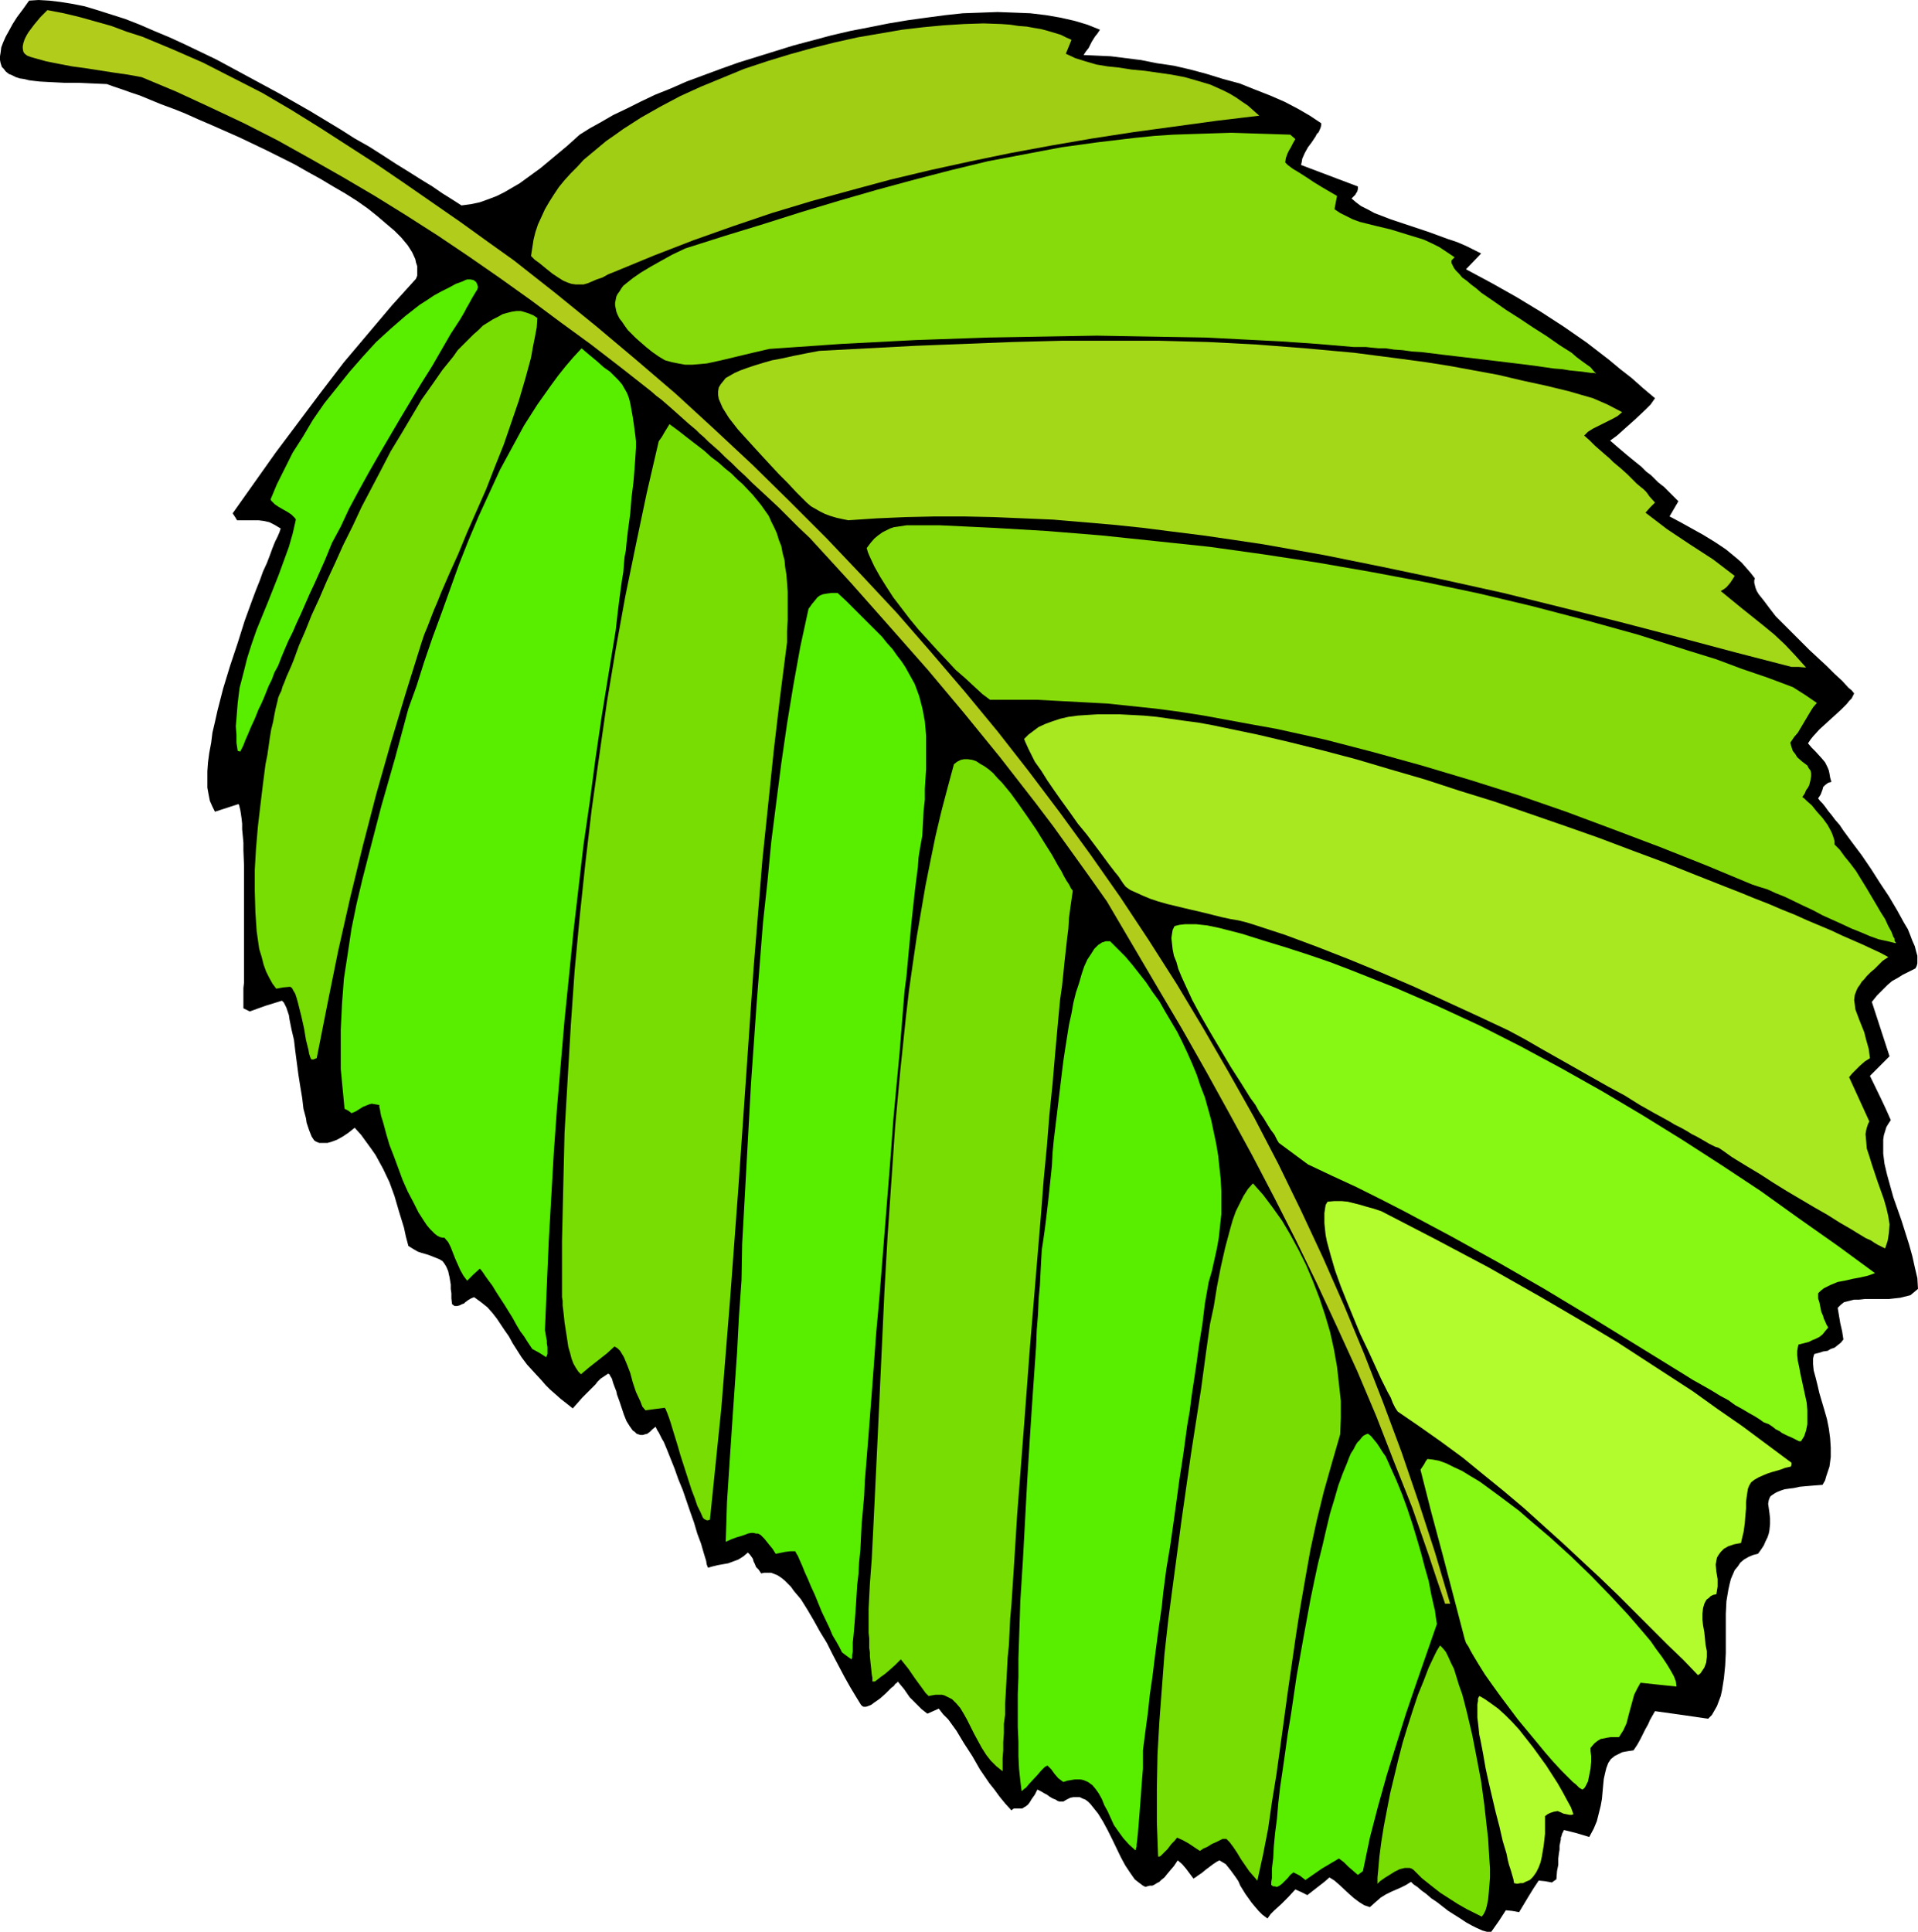
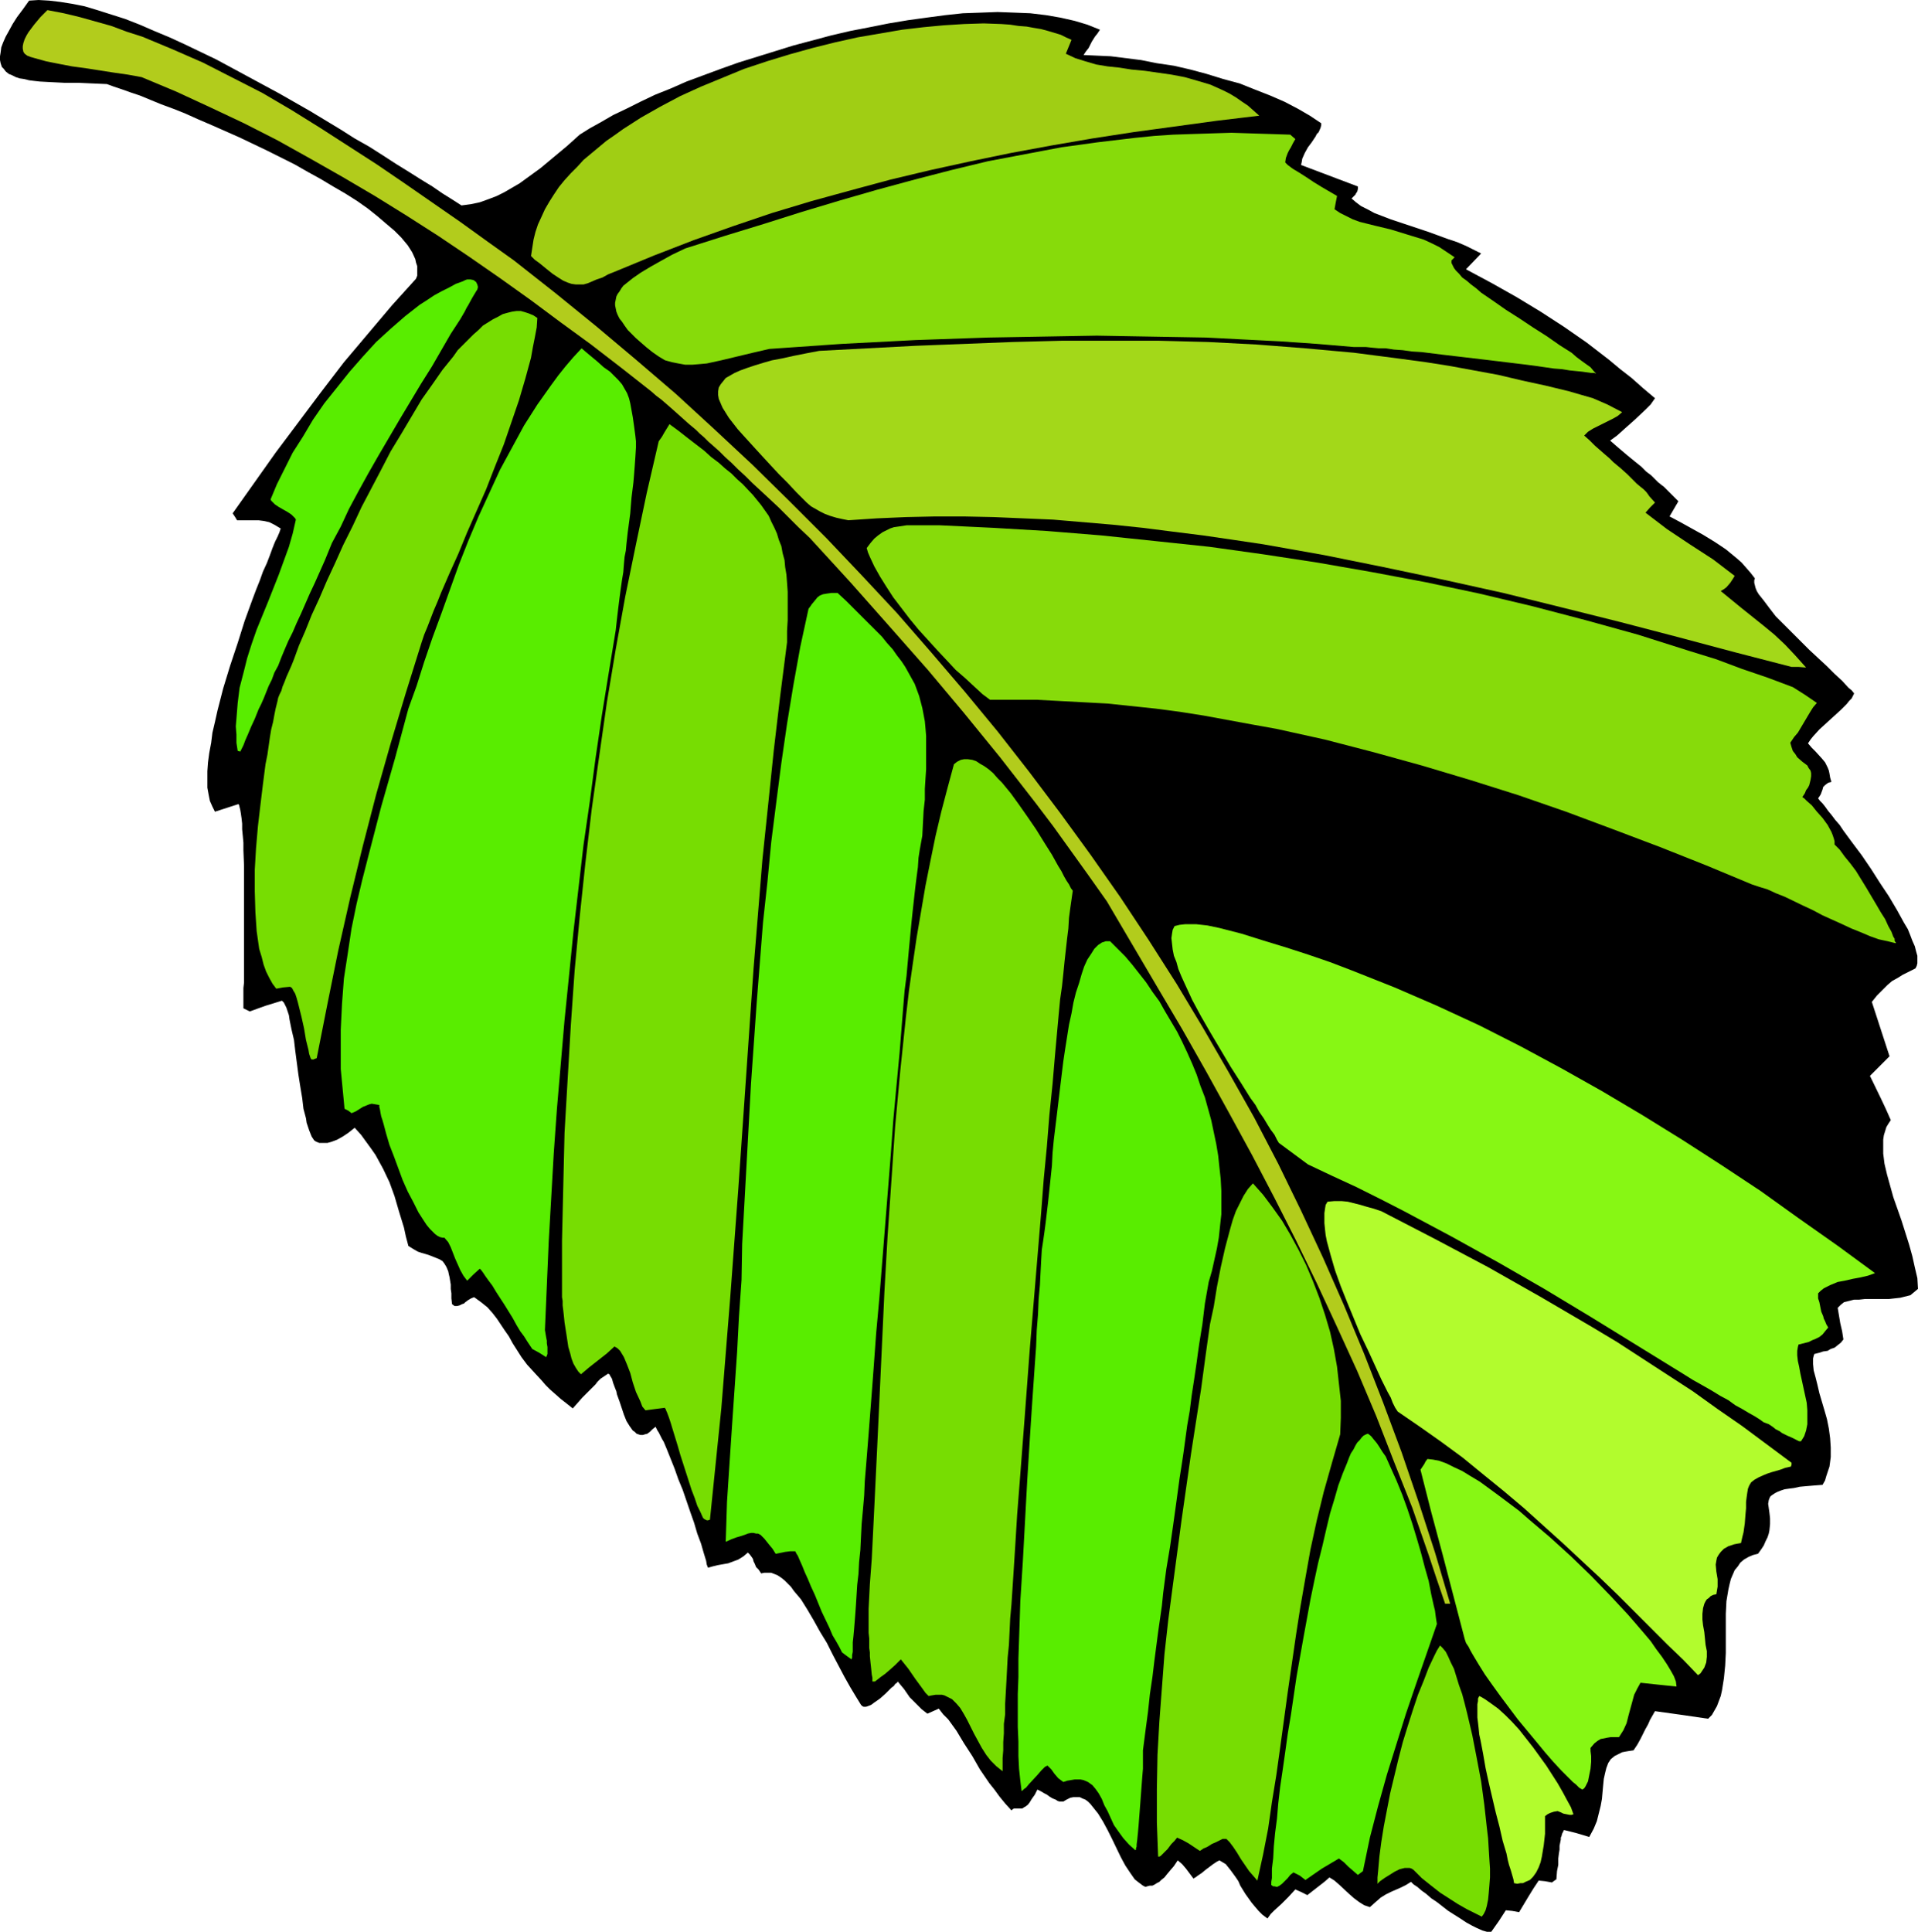
<svg xmlns="http://www.w3.org/2000/svg" xmlns:ns1="http://sodipodi.sourceforge.net/DTD/sodipodi-0.dtd" xmlns:ns2="http://www.inkscape.org/namespaces/inkscape" version="1.0" width="129.724mm" height="130.646mm" id="svg21" ns1:docname="Leaf 101.wmf">
  <ns1:namedview id="namedview21" pagecolor="#ffffff" bordercolor="#000000" borderopacity="0.25" ns2:showpageshadow="2" ns2:pageopacity="0.0" ns2:pagecheckerboard="0" ns2:deskcolor="#d1d1d1" ns2:document-units="mm" />
  <defs id="defs1">
    <pattern id="WMFhbasepattern" patternUnits="userSpaceOnUse" width="6" height="6" x="0" y="0" />
  </defs>
  <path style="fill:#000000;fill-opacity:1;fill-rule:evenodd;stroke:none" d="m 220.099,435.773 -1.293,-2.1 -1.454,-2.424 -1.454,-2.585 -1.454,-2.747 -1.616,-3.07 -1.454,-2.908 -1.778,-2.908 -1.616,-2.908 -1.616,-2.747 -1.616,-2.585 -1.778,-2.1 -0.808,-1.131 -1.616,-1.616 -0.808,-0.646 -0.97,-0.646 -0.808,-0.323 -0.808,-0.323 h -0.808 -0.97 l -0.808,0.162 -0.646,-0.969 -0.646,-0.646 -0.323,-0.808 -0.323,-0.646 -0.162,-0.646 -0.323,-0.485 -0.485,-0.646 -0.485,-0.485 -1.131,0.969 -1.293,0.808 -1.293,0.485 -1.293,0.485 -2.747,0.485 -1.293,0.323 -1.131,0.323 -0.323,-0.808 -0.162,-0.969 -0.646,-2.1 -0.646,-2.262 -0.97,-2.585 -0.808,-2.747 -0.97,-2.747 -1.939,-5.655 -1.131,-2.747 -0.97,-2.747 -0.97,-2.424 -0.97,-2.424 -0.808,-1.939 -0.485,-0.808 -0.485,-0.969 -0.323,-0.646 -0.323,-0.485 -0.323,-0.646 -0.162,-0.323 -0.808,0.646 -0.646,0.646 -0.646,0.485 -0.646,0.162 -0.485,0.162 h -0.646 l -0.485,-0.162 -0.485,-0.162 -0.485,-0.485 -0.485,-0.323 -0.808,-1.131 -0.808,-1.293 -0.646,-1.616 -1.131,-3.393 -0.646,-1.777 -0.162,-0.808 -0.323,-0.808 -0.485,-1.293 -0.323,-1.131 -0.485,-0.808 -0.162,-0.323 -0.323,-0.162 -0.97,0.646 -0.485,0.323 -0.485,0.323 -0.323,0.323 -0.485,0.485 -0.485,0.646 -0.646,0.646 -0.808,0.808 -0.97,0.969 -0.97,0.969 -1.131,1.293 -1.293,1.454 -1.616,-1.293 -1.454,-1.131 -1.454,-1.293 -1.293,-1.131 -1.131,-1.131 -0.97,-1.131 -1.939,-2.1 -1.778,-1.939 -1.454,-1.939 -1.131,-1.777 -1.131,-1.777 -0.97,-1.777 -1.131,-1.616 -1.939,-2.908 -1.131,-1.454 -1.293,-1.454 -1.616,-1.293 -1.778,-1.293 -0.808,0.323 -0.808,0.485 -0.646,0.485 -0.323,0.323 -0.485,0.162 -0.646,0.323 -0.646,0.162 h -0.646 l -0.646,-0.485 -0.162,-1.454 v -1.293 l -0.162,-1.131 v -1.131 l -0.162,-0.969 -0.162,-0.969 -0.162,-0.646 -0.162,-0.808 -0.485,-1.131 -0.485,-0.808 -0.485,-0.646 -0.808,-0.485 -0.808,-0.323 -0.808,-0.323 -0.808,-0.323 -0.97,-0.323 -1.131,-0.323 -0.97,-0.323 -1.131,-0.646 -1.293,-0.808 -0.646,-2.424 -0.485,-2.262 -0.646,-2.1 -0.646,-2.1 -1.131,-3.878 -1.293,-3.555 -1.616,-3.393 -0.97,-1.777 -0.97,-1.777 -1.131,-1.616 -1.293,-1.777 -1.293,-1.777 -1.616,-1.777 -1.616,1.293 -1.454,0.969 -1.454,0.808 -1.293,0.485 -1.131,0.323 h -0.97 -1.131 l -0.808,-0.323 -0.485,-0.323 -0.323,-0.485 -0.323,-0.485 -0.323,-0.808 -0.323,-0.808 -0.323,-0.969 -0.323,-0.969 -0.162,-1.131 -0.646,-2.424 -0.323,-2.747 -0.485,-2.908 -0.485,-3.07 -0.808,-6.14 -0.323,-2.747 -0.646,-2.747 -0.485,-2.424 -0.162,-1.131 -0.323,-0.969 -0.323,-0.969 -0.323,-0.646 -0.323,-0.646 -0.485,-0.485 -4.202,1.293 -4.04,1.454 -1.616,-0.808 v -1.454 -1.131 -2.585 l 0.162,-1.454 v -3.555 -1.939 -19.874 -4.363 l -0.162,-4.039 v -1.939 l -0.162,-1.777 -0.162,-1.616 v -1.454 l -0.162,-1.454 -0.162,-1.131 -0.162,-0.969 -0.162,-0.646 -0.162,-0.646 -0.162,-0.162 -5.979,1.939 -0.646,-1.293 -0.646,-1.454 -0.323,-1.616 -0.323,-1.777 v -2.1 -2.1 l 0.162,-2.262 0.323,-2.424 0.485,-2.585 0.323,-2.585 0.646,-2.747 0.646,-2.908 1.454,-5.655 1.778,-5.817 1.939,-5.817 1.778,-5.655 1.939,-5.332 0.97,-2.585 0.97,-2.424 0.808,-2.262 0.97,-2.1 0.808,-2.1 0.646,-1.777 0.646,-1.616 0.646,-1.293 0.485,-1.131 0.323,-0.969 -0.808,-0.485 -0.808,-0.485 -1.293,-0.646 -1.454,-0.323 -1.293,-0.162 H 62.054 60.6 l -0.485,-0.808 -0.646,-0.969 5.494,-7.756 5.494,-7.756 5.818,-7.756 5.818,-7.756 5.818,-7.594 6.141,-7.271 6.141,-7.271 6.141,-6.786 0.323,-0.808 v -1.616 -0.808 l -0.323,-0.969 -0.162,-0.808 -0.808,-1.777 -1.131,-1.777 -1.616,-1.939 L 100.838,58.976 98.737,57.198 96.475,55.259 94.051,53.32 91.304,51.381 88.234,49.443 85.163,47.665 81.931,45.726 78.699,43.949 75.306,42.01 68.195,38.455 61.085,35.062 54.136,31.992 50.742,30.538 47.51,29.084 44.278,27.791 41.208,26.66 38.461,25.529 35.714,24.398 33.29,23.59 31.027,22.782 29.088,22.136 27.31,21.49 23.594,21.328 20.038,21.167 H 16.483 L 13.251,21.005 10.181,20.843 8.726,20.682 7.434,20.52 6.141,20.197 5.01,20.036 4.04,19.712 3.07,19.228 2.262,18.904 1.454,18.258 0.97,17.612 0.485,17.127 0.162,16.158 0,15.35 V 14.38 L 0.162,13.411 0.323,12.118 0.808,10.826 1.454,9.371 2.262,7.917 3.232,6.14 4.363,4.363 5.818,2.424 7.434,0.162 9.858,0 l 2.747,0.162 2.747,0.323 3.07,0.485 3.232,0.646 3.232,0.969 3.555,1.131 3.555,1.131 3.717,1.454 3.717,1.616 3.878,1.616 3.878,1.777 4.04,1.939 4.04,1.939 8.08,4.363 8.08,4.363 7.918,4.524 7.757,4.686 3.555,2.262 3.717,2.1 3.555,2.262 3.232,2.1 3.394,2.1 3.07,1.939 2.909,1.777 2.586,1.777 2.586,1.616 2.262,1.454 2.424,-0.323 2.262,-0.485 2.262,-0.808 2.101,-0.808 1.939,-0.969 1.939,-1.131 1.939,-1.131 1.778,-1.293 3.555,-2.585 6.787,-5.655 3.232,-2.908 2.586,-1.616 2.909,-1.616 3.07,-1.777 3.394,-1.616 3.555,-1.777 3.717,-1.777 4.04,-1.616 4.04,-1.777 4.363,-1.616 4.363,-1.616 4.525,-1.616 4.686,-1.454 4.686,-1.454 4.686,-1.454 9.696,-2.585 4.848,-1.131 5.01,-0.969 4.848,-0.969 4.848,-0.808 4.686,-0.646 4.848,-0.646 4.525,-0.485 4.525,-0.162 4.363,-0.162 4.363,0.162 4.04,0.162 4.04,0.485 3.717,0.646 3.555,0.808 3.232,0.969 3.232,1.293 -0.646,0.969 -0.646,0.808 -0.808,1.293 -0.808,1.616 -0.646,0.808 -0.646,0.969 3.394,0.162 3.555,0.162 3.878,0.485 3.878,0.485 4.04,0.808 4.363,0.646 4.202,0.969 4.202,1.131 4.202,1.293 4.202,1.131 4.04,1.616 3.717,1.454 3.717,1.616 3.394,1.777 3.07,1.777 1.454,0.969 1.454,0.969 v 0.485 l -0.162,0.646 -0.485,1.131 -0.485,0.485 -0.323,0.646 -0.97,1.454 -0.97,1.293 -0.808,1.454 -0.646,1.454 -0.162,0.969 -0.162,0.646 7.272,2.747 7.272,2.747 v 0.646 l -0.162,0.646 -0.323,0.485 -0.162,0.323 -0.485,0.485 -0.485,0.485 1.131,0.969 1.293,0.969 1.616,0.808 1.778,0.969 2.101,0.808 2.101,0.808 4.848,1.616 4.848,1.616 4.848,1.777 2.424,0.808 2.262,0.969 1.939,0.969 1.939,0.969 -3.878,4.039 6.626,3.555 6.302,3.555 6.141,3.716 5.979,3.878 5.818,4.039 5.656,4.363 2.909,2.424 2.909,2.262 2.909,2.585 3.07,2.585 -1.131,1.616 -1.293,1.293 -2.747,2.585 -2.909,2.585 -1.616,1.454 -1.778,1.293 1.293,1.131 1.131,0.969 2.101,1.777 1.778,1.454 1.616,1.293 1.293,1.293 1.293,0.969 0.97,0.969 0.808,0.808 0.808,0.646 0.646,0.485 1.293,1.293 1.131,1.131 0.646,0.646 0.646,0.646 -1.131,1.939 -1.131,1.939 2.747,1.454 2.909,1.616 2.909,1.616 2.909,1.777 2.909,1.939 2.747,2.262 1.293,1.131 1.131,1.293 1.131,1.293 1.131,1.454 -0.162,0.485 v 0.646 l 0.162,0.646 0.162,0.646 0.323,0.808 0.485,0.808 0.646,0.808 0.646,0.808 1.454,1.939 1.616,2.1 2.101,2.1 2.101,2.1 4.363,4.363 2.262,2.1 2.262,2.1 1.939,1.939 1.939,1.777 1.616,1.777 0.808,0.646 0.646,0.808 -0.323,0.646 -0.323,0.646 -0.646,0.646 -0.646,0.808 -1.454,1.454 -1.778,1.616 -3.717,3.393 -1.616,1.777 -0.646,0.808 -0.646,0.969 0.97,1.131 0.97,0.969 1.616,1.777 0.808,0.969 0.646,1.293 0.323,0.808 0.162,0.808 0.162,0.969 0.323,1.131 -0.646,0.162 -0.323,0.162 -0.646,0.485 -0.485,0.485 -0.162,0.646 -0.485,1.293 -0.323,0.485 -0.323,0.485 0.485,0.646 0.646,0.646 0.646,0.808 0.808,1.131 0.808,0.969 0.97,1.293 1.131,1.293 0.97,1.454 2.262,3.07 2.424,3.232 2.424,3.555 2.262,3.555 2.262,3.393 2.101,3.555 1.778,3.232 0.97,1.616 0.646,1.616 0.485,1.293 0.646,1.454 0.323,1.293 0.323,1.131 v 0.969 0.969 l -0.162,0.646 -0.323,0.646 -1.616,0.808 -1.616,0.808 -1.293,0.808 -1.454,0.808 -1.131,0.969 -1.293,1.293 -1.454,1.454 -1.293,1.616 2.262,6.948 2.262,6.948 -2.424,2.424 -2.586,2.585 2.747,5.655 1.293,2.747 1.293,2.908 -0.646,0.969 -0.485,0.808 -0.646,2.1 -0.162,1.131 v 1.131 2.424 l 0.323,2.585 0.646,2.747 0.808,2.908 0.808,2.908 2.101,5.978 1.939,6.14 0.808,2.908 0.646,2.908 0.646,2.747 0.162,2.747 -0.97,0.808 -0.97,0.808 -1.293,0.323 -1.293,0.323 -1.454,0.162 -1.454,0.162 h -6.141 l -1.454,0.162 h -1.293 l -1.293,0.323 -1.293,0.323 -0.808,0.646 -0.808,0.808 0.646,3.878 0.485,2.1 0.323,2.1 -0.646,0.808 -0.808,0.646 -0.808,0.646 -0.97,0.323 -0.808,0.485 -1.131,0.162 -0.97,0.323 -1.293,0.323 -0.162,0.485 -0.162,0.646 v 1.454 l 0.162,1.616 0.485,1.777 0.485,1.939 0.485,2.1 1.293,4.363 0.646,2.262 0.485,2.424 0.323,2.424 0.162,2.424 v 2.424 l -0.323,2.424 -0.808,2.424 -0.323,1.131 -0.646,1.131 -2.101,0.162 -1.939,0.162 -1.778,0.162 -1.454,0.323 -1.293,0.162 -1.131,0.162 -0.97,0.323 -0.808,0.323 -0.646,0.323 -0.485,0.323 -0.485,0.323 -0.323,0.323 -0.323,0.808 -0.162,0.969 0.162,1.131 0.162,1.131 0.162,1.454 v 1.454 l -0.162,1.616 -0.162,0.808 -0.323,0.969 -0.485,0.969 -0.485,1.131 -0.646,0.969 -0.808,1.131 -1.293,0.323 -1.131,0.485 -1.131,0.646 -0.97,0.808 -0.646,0.969 -0.808,0.969 -0.485,1.131 -0.485,1.131 -0.323,1.293 -0.323,1.454 -0.485,2.908 -0.162,3.232 v 3.232 6.786 l -0.162,3.232 -0.323,3.232 -0.485,3.07 -0.323,1.454 -0.485,1.293 -0.485,1.293 -0.646,1.131 -0.646,1.131 -0.97,0.969 -6.626,-0.969 -6.949,-0.969 -0.646,1.131 -0.646,1.131 -0.485,1.131 -0.646,1.131 -0.646,1.293 -0.646,1.293 -0.808,1.454 -0.97,1.454 -1.131,0.162 -0.97,0.162 -0.808,0.162 -0.646,0.323 -0.646,0.323 -0.646,0.323 -0.97,0.808 -0.646,0.969 -0.485,1.293 -0.323,1.293 -0.323,1.454 -0.162,1.616 -0.162,1.777 -0.162,1.777 -0.323,1.777 -0.485,1.939 -0.485,1.939 -0.808,1.939 -1.131,2.1 -3.232,-0.969 -3.232,-0.808 -0.485,0.969 -0.162,0.646 -0.162,0.323 v 0.485 l -0.162,0.808 -0.162,0.808 v 0.969 l -0.162,0.969 -0.162,1.293 v 1.616 l -0.323,1.616 -0.162,2.1 -0.485,0.323 -0.646,0.485 -1.778,-0.323 -1.616,-0.162 -1.293,1.939 -1.293,2.1 -2.424,4.039 -1.778,-0.323 -1.616,-0.162 -1.778,2.747 -1.939,2.747 h -1.131 l -1.131,-0.323 -1.454,-0.646 -1.293,-0.646 -1.454,-0.808 -1.454,-0.969 -3.07,-1.939 -2.909,-2.262 -1.454,-0.969 -1.293,-1.131 -1.131,-0.808 -1.131,-0.969 -0.97,-0.646 -0.646,-0.646 -1.293,0.808 -1.293,0.646 -2.586,1.131 -1.293,0.646 -1.293,0.808 -1.293,1.131 -1.454,1.293 -1.454,-0.485 -1.293,-0.808 -1.293,-0.969 -1.293,-1.131 -2.424,-2.262 -1.293,-1.131 -1.293,-0.808 -1.293,1.131 -1.454,1.131 -2.909,2.262 -1.616,-0.808 -1.454,-0.646 -1.778,1.939 -1.778,1.777 -1.778,1.616 -0.97,0.969 -0.808,1.131 -1.293,-0.969 -0.97,-0.969 -0.97,-1.131 -0.808,-0.969 -1.616,-2.262 -1.293,-2.1 -0.485,-1.131 -0.646,-0.969 -1.293,-1.777 -0.646,-0.808 -0.646,-0.808 -0.808,-0.485 -0.808,-0.485 -0.646,0.323 -0.97,0.646 -1.939,1.454 -0.97,0.808 -0.97,0.646 -0.646,0.485 -0.323,0.162 -0.162,0.162 -1.939,-2.585 -0.97,-1.131 -1.131,-0.969 -0.97,1.454 -0.97,1.131 -0.808,0.969 -0.646,0.808 -0.808,0.646 -0.485,0.485 -0.646,0.323 -0.485,0.323 -0.646,0.323 h -0.646 l -0.646,0.162 -0.485,0.162 -0.646,-0.323 -0.646,-0.485 -0.646,-0.485 -0.808,-0.646 -1.131,-1.616 -1.293,-1.939 -1.131,-2.1 -2.262,-4.686 -1.131,-2.262 -1.131,-2.1 -1.293,-2.1 -1.293,-1.616 -0.646,-0.808 -0.646,-0.646 -0.646,-0.485 -0.808,-0.323 -0.646,-0.323 h -0.808 -0.808 l -0.808,0.162 -0.97,0.485 -0.808,0.485 h -0.97 l -0.485,-0.162 -0.485,-0.323 -0.808,-0.323 -0.808,-0.485 -0.646,-0.485 -0.646,-0.323 -0.808,-0.485 -0.97,-0.485 -0.646,1.293 -0.808,1.131 -0.485,0.808 -0.485,0.646 -0.646,0.485 -0.323,0.162 -0.485,0.323 h -0.323 -0.646 -0.323 -0.323 -0.485 l -0.323,0.162 -0.323,0.323 -1.616,-1.777 -1.454,-1.777 -1.293,-1.777 -1.293,-1.616 -2.424,-3.555 -1.939,-3.393 -2.101,-3.232 -1.939,-3.232 -2.101,-2.908 -1.293,-1.293 -1.131,-1.454 -1.454,0.646 -1.454,0.646 -1.454,-1.131 -1.131,-1.131 -0.97,-0.969 -0.97,-0.969 -1.454,-2.1 -1.616,-1.939 -0.162,0.323 -0.485,0.323 -0.323,0.485 -0.646,0.485 -1.454,1.454 -1.454,1.293 -1.616,1.131 -0.646,0.485 -0.808,0.323 -0.485,0.162 h -0.646 l -0.323,-0.162 z" id="path1" />
  <path style="fill:#59ed00;fill-opacity:1;fill-rule:evenodd;stroke:none" d="m 215.251,422.362 -0.646,-1.293 -0.808,-1.454 -0.97,-1.616 -0.808,-1.939 -1.939,-4.039 -1.778,-4.363 -0.97,-2.1 -0.808,-1.939 -0.808,-1.777 -0.646,-1.616 -0.646,-1.454 -0.485,-1.131 -0.323,-0.485 -0.162,-0.323 -0.162,-0.323 h -0.162 -1.131 l -1.293,0.162 -2.424,0.485 -0.808,-1.293 -0.808,-0.969 -0.646,-0.808 -0.646,-0.808 -0.485,-0.485 -0.485,-0.485 -0.646,-0.323 h -0.485 l -0.646,-0.162 h -0.646 l -0.808,0.162 -0.808,0.323 -0.97,0.323 -1.131,0.323 -1.293,0.485 -1.454,0.646 0.323,-10.179 0.646,-9.856 0.646,-9.695 0.646,-9.371 0.646,-9.371 0.485,-9.21 0.646,-9.21 0.162,-9.21 1.131,-20.52 1.131,-20.52 1.454,-20.682 1.616,-20.52 1.131,-10.341 0.97,-10.179 1.293,-10.179 1.293,-10.018 1.454,-10.018 1.616,-9.856 1.778,-9.856 2.101,-9.695 0.485,-0.646 0.323,-0.485 0.808,-0.969 0.646,-0.808 0.646,-0.485 0.808,-0.323 0.97,-0.162 1.131,-0.162 h 0.808 0.808 l 2.262,2.1 1.939,1.939 1.939,1.939 1.778,1.777 1.778,1.777 1.616,1.616 1.293,1.616 1.454,1.616 1.131,1.616 1.131,1.454 0.97,1.454 0.808,1.454 1.616,2.908 1.131,3.07 0.808,3.07 0.646,3.393 0.162,1.777 0.162,1.939 v 1.939 2.1 2.1 2.424 l -0.162,2.424 -0.162,2.585 v 2.747 l -0.323,2.908 -0.162,3.07 -0.162,3.232 -0.323,1.777 -0.323,1.777 -0.323,2.1 -0.162,2.424 -0.323,2.424 -0.323,2.585 -0.323,2.908 -0.323,2.908 -0.323,3.07 -0.323,3.393 -0.323,3.393 -0.323,3.555 -0.323,3.555 -0.485,3.716 -0.323,3.878 -0.323,4.039 -0.646,8.079 -0.808,8.564 -0.808,8.725 -0.646,8.887 -2.909,36.516 -0.808,8.887 -0.646,8.887 -0.323,4.363 -0.323,4.201 -0.646,8.402 -0.646,8.079 -0.323,3.878 -0.162,3.716 -0.323,3.716 -0.323,3.555 -0.162,3.232 -0.162,3.393 -0.323,3.07 -0.162,3.07 -0.323,2.747 -0.162,2.585 -0.162,2.585 -0.162,2.262 -0.162,2.1 -0.162,1.939 -0.162,1.777 -0.162,1.454 v 1.293 1.131 l -0.162,0.808 v 0.646 l -0.162,0.485 v 0 l -1.131,-0.808 z" id="path2" />
  <path style="fill:#77dd02;fill-opacity:1;fill-rule:evenodd;stroke:none" d="m 223.008,429.795 v -0.969 l -0.162,-0.808 -0.162,-1.616 -0.162,-1.454 -0.162,-1.616 v -0.969 l -0.162,-1.131 v -1.131 -1.293 l -0.162,-1.454 v -1.939 -1.939 -2.262 l 0.323,-6.301 0.485,-6.463 0.323,-6.463 0.323,-6.625 0.646,-13.411 0.646,-13.734 0.646,-13.896 0.323,-6.948 0.323,-7.109 0.808,-14.219 0.97,-14.057 0.97,-14.057 1.293,-14.057 1.454,-13.896 0.808,-6.948 0.97,-6.786 0.97,-6.625 1.131,-6.625 1.131,-6.625 1.293,-6.463 1.293,-6.301 1.454,-6.14 1.616,-6.14 1.616,-5.978 0.808,-0.646 0.97,-0.485 0.808,-0.162 h 0.97 l 1.131,0.162 0.97,0.323 0.97,0.646 1.131,0.646 1.131,0.808 1.131,0.969 1.131,1.293 1.131,1.131 2.262,2.747 2.101,2.908 2.262,3.232 2.101,3.07 2.101,3.393 1.939,3.07 1.616,2.908 0.808,1.293 0.646,1.293 0.646,1.131 0.646,0.969 0.485,0.969 0.485,0.646 -0.323,2.262 -0.323,2.262 -0.323,2.424 -0.162,2.747 -0.323,2.585 -0.323,2.908 -0.323,2.908 -0.323,3.232 -0.323,3.07 -0.485,3.393 -0.323,3.393 -0.323,3.555 -0.646,7.109 -0.646,7.594 -0.808,7.917 -0.646,8.079 -0.808,8.402 -0.646,8.402 -1.454,17.45 -1.454,17.45 -1.293,17.289 -0.646,8.402 -0.646,8.402 -0.646,8.24 -0.485,7.917 -0.485,7.594 -0.485,7.433 -0.323,3.555 -0.162,3.393 -0.162,3.393 -0.323,3.232 -0.162,3.07 -0.162,3.07 -0.162,2.908 -0.162,2.747 v 2.747 l -0.323,2.424 v 2.424 l -0.162,2.262 v 2.1 l -0.162,1.939 v 1.777 1.616 l -1.616,-1.293 -1.454,-1.454 -1.131,-1.454 -1.131,-1.777 -1.939,-3.555 -1.778,-3.555 -0.808,-1.454 -0.97,-1.616 -0.97,-1.131 -1.131,-1.131 -1.293,-0.646 -0.646,-0.323 -0.646,-0.162 h -0.808 -0.808 l -0.97,0.162 -0.808,0.162 -0.808,-0.808 -0.808,-1.131 -1.778,-2.424 -1.778,-2.585 -1.939,-2.424 -1.454,1.454 -1.454,1.293 -1.131,0.969 -1.131,0.808 -0.808,0.646 -0.646,0.485 h -0.485 z" id="path3" />
  <path style="fill:#59ed00;fill-opacity:1;fill-rule:evenodd;stroke:none" d="m 261.145,457.747 -0.323,-2.585 -0.323,-3.07 -0.162,-3.232 v -3.716 l -0.162,-3.716 v -8.402 l 0.162,-4.363 v -4.686 l 0.162,-4.847 0.162,-4.847 0.162,-5.009 0.646,-10.179 1.131,-20.843 0.646,-10.341 0.323,-5.009 0.323,-4.847 0.323,-4.686 0.323,-4.686 0.323,-4.524 0.162,-4.201 0.323,-4.039 0.162,-3.878 0.323,-3.555 0.162,-3.232 0.162,-3.07 0.162,-2.747 0.323,-2.1 0.323,-2.262 0.323,-2.424 0.323,-2.747 0.323,-2.747 0.323,-3.07 0.323,-3.07 0.323,-3.07 0.162,-3.232 0.323,-3.393 0.808,-6.625 0.808,-6.786 0.808,-6.625 0.485,-3.232 0.485,-3.07 0.485,-3.07 0.646,-2.908 0.485,-2.747 0.646,-2.585 0.808,-2.424 0.646,-2.262 0.646,-1.939 0.808,-1.777 0.97,-1.454 0.808,-1.293 0.97,-0.969 0.97,-0.646 0.97,-0.323 h 1.131 l 1.939,1.939 1.939,1.939 1.778,2.1 3.555,4.524 1.616,2.424 1.778,2.424 1.454,2.585 3.07,5.17 1.293,2.585 1.293,2.747 1.293,2.908 1.131,2.747 0.97,2.908 1.131,2.908 1.616,5.817 0.646,3.07 0.646,3.07 0.485,2.908 0.323,3.07 0.323,2.908 0.162,3.07 v 3.07 2.908 l -0.323,2.908 -0.323,3.07 -0.485,2.747 -0.646,2.908 -0.646,2.908 -0.808,2.747 -0.97,5.494 -0.646,5.332 -0.808,5.009 -0.323,2.262 -0.323,2.424 -0.646,4.363 -0.646,4.201 -0.485,3.878 -0.646,3.716 -0.485,3.555 -0.485,3.555 -0.485,3.232 -0.485,3.07 -0.808,5.978 -0.808,5.817 -0.808,5.655 -0.97,5.817 -0.808,6.14 -0.323,3.232 -0.485,3.393 -0.485,3.393 -0.485,3.716 -0.485,3.716 -0.485,4.039 -0.646,4.363 -0.485,4.524 -0.646,4.847 -0.646,5.009 v 3.07 1.616 l -0.162,1.939 -0.162,2.1 -0.323,4.363 -0.323,4.201 -0.162,2.1 -0.162,1.777 -0.162,1.616 -0.162,1.293 v 0.485 l -0.162,0.485 v 0.323 l -0.162,0.162 -1.616,-1.454 -1.454,-1.616 -1.293,-1.777 -1.131,-1.616 -0.808,-1.777 -0.808,-1.777 -0.808,-1.454 -0.646,-1.616 -0.808,-1.454 -0.808,-1.131 -0.808,-0.969 -1.131,-0.808 -1.131,-0.485 -0.808,-0.162 h -0.646 -0.808 l -0.97,0.162 -0.97,0.162 -0.97,0.323 -0.646,-0.485 -0.646,-0.485 -0.97,-1.131 -0.808,-1.131 -0.97,-0.969 -0.323,0.162 -0.323,0.162 -0.97,0.969 -0.97,1.131 -2.101,2.262 -0.808,0.969 -0.485,0.323 -0.323,0.323 -0.162,0.162 z" id="path4" />
  <path style="fill:#77dd02;fill-opacity:1;fill-rule:evenodd;stroke:none" d="m 179.699,387.946 -0.646,-1.454 -0.808,-1.616 -0.646,-1.939 -0.808,-2.1 -1.454,-4.524 -1.454,-4.524 -0.646,-2.262 -0.646,-2.1 -0.646,-2.1 -0.485,-1.616 -0.485,-1.454 -0.485,-1.293 -0.162,-0.323 -0.162,-0.485 -0.162,-0.162 v -0.162 l -2.586,0.323 -2.424,0.323 -0.808,-0.969 -0.485,-1.293 -1.131,-2.424 -0.808,-2.424 -0.646,-2.424 -0.808,-2.1 -0.808,-1.939 -0.485,-0.808 -0.485,-0.808 -0.646,-0.646 -0.808,-0.485 -1.939,1.777 -2.262,1.777 -2.262,1.777 -2.101,1.777 -0.646,-0.646 -0.646,-0.969 -0.646,-1.131 -0.485,-1.293 -0.323,-1.293 -0.485,-1.616 -0.485,-3.232 -0.485,-3.07 -0.162,-1.616 -0.162,-1.454 -0.162,-1.293 v -1.131 l -0.162,-0.969 v -0.646 -13.734 l 0.323,-13.896 0.323,-13.734 0.808,-13.896 0.808,-13.734 0.97,-13.896 1.293,-13.734 1.454,-13.734 1.616,-13.734 1.939,-13.734 1.939,-13.572 2.262,-13.572 2.424,-13.411 2.747,-13.411 2.747,-13.088 3.07,-13.249 0.808,-1.131 0.646,-1.131 1.293,-2.1 2.424,1.777 2.262,1.777 2.101,1.616 2.101,1.616 1.778,1.616 1.939,1.454 1.616,1.454 1.616,1.293 1.454,1.454 1.454,1.293 2.586,2.747 2.101,2.585 1.939,2.747 0.646,1.454 0.808,1.616 0.646,1.454 0.485,1.616 0.646,1.616 0.323,1.777 0.485,1.777 0.162,1.777 0.323,1.939 0.162,2.1 0.162,2.262 v 2.262 2.424 2.585 l -0.162,2.747 v 2.908 l -1.778,13.896 -1.616,13.734 -1.454,14.057 -1.454,13.896 -1.131,13.896 -1.131,13.896 -1.939,28.114 -1.939,27.953 -2.101,28.276 -1.131,14.057 -1.131,14.057 -1.454,14.219 -1.454,14.219 -0.485,0.162 h -0.323 l -0.323,-0.162 -0.323,-0.162 z" id="path5" />
  <path style="fill:#77dd02;fill-opacity:1;fill-rule:evenodd;stroke:none" d="m 296.051,474.551 -0.323,-8.725 v -8.564 l 0.162,-8.725 0.485,-8.564 0.646,-8.564 0.646,-8.564 0.97,-8.725 1.131,-8.564 2.262,-16.966 2.424,-16.966 2.586,-16.642 1.131,-8.402 1.131,-8.079 0.485,-2.262 0.485,-2.262 0.808,-5.009 0.97,-5.009 1.131,-5.009 1.293,-4.847 0.646,-2.262 0.808,-2.262 0.97,-1.939 0.97,-1.939 1.131,-1.777 1.293,-1.454 2.586,2.908 2.424,3.232 2.424,3.393 2.101,3.555 2.101,3.878 1.939,3.878 1.778,4.201 1.616,4.201 1.454,4.363 1.293,4.363 0.97,4.363 0.808,4.524 0.485,4.363 0.485,4.363 v 4.363 l -0.162,4.201 -2.101,7.271 -2.101,7.433 -1.778,7.271 -1.616,7.433 -1.293,7.271 -1.293,7.433 -1.131,7.271 -2.101,14.542 -0.97,7.109 -0.97,7.109 -0.97,6.948 -1.131,6.948 -0.97,6.786 -1.293,6.625 -1.454,6.625 -0.97,-1.131 -1.131,-1.293 -2.101,-3.07 -0.97,-1.616 -0.97,-1.454 -0.97,-1.293 -0.808,-0.808 h -0.97 l -0.323,0.162 -0.646,0.323 -0.646,0.323 -1.131,0.485 -0.485,0.323 -0.808,0.485 -0.808,0.323 -0.97,0.646 -2.909,-1.939 -1.454,-0.808 -1.454,-0.646 -0.646,0.808 -0.808,0.808 -0.485,0.646 -0.485,0.646 -0.485,0.485 -0.323,0.323 -0.646,0.646 -0.323,0.323 -0.323,0.162 z" id="path6" />
  <path style="fill:#59ed00;fill-opacity:1;fill-rule:evenodd;stroke:none" d="m 136.067,344.805 -0.323,-0.485 -0.323,-0.485 -0.646,-0.969 -0.808,-1.293 -0.97,-1.293 -0.97,-1.616 -0.97,-1.777 -2.101,-3.393 -2.101,-3.232 -0.97,-1.616 -0.97,-1.293 -0.808,-1.131 -0.646,-0.969 -0.485,-0.646 -0.162,-0.162 -0.162,-0.162 -1.616,1.454 -1.616,1.616 -0.97,-1.293 -0.808,-1.454 -1.293,-2.908 -1.131,-2.908 -0.646,-1.293 -0.97,-1.131 h -0.485 l -0.646,-0.162 -0.646,-0.323 -0.646,-0.485 -0.646,-0.646 -0.646,-0.646 -0.808,-0.969 -0.646,-0.969 -1.454,-2.262 -1.293,-2.585 -1.454,-2.747 -1.293,-2.908 -1.131,-3.07 -1.131,-3.07 -1.131,-2.908 -0.808,-2.747 -0.646,-2.424 -0.323,-1.131 -0.323,-0.969 -0.162,-0.808 -0.162,-0.969 -0.162,-0.646 v -0.485 l -0.97,-0.162 -0.97,-0.162 -0.646,0.162 -0.808,0.323 -0.808,0.323 -1.778,1.131 -1.131,0.485 -0.808,-0.646 -0.97,-0.485 -0.323,-3.393 -0.323,-3.393 -0.323,-3.393 v -3.393 -6.625 l 0.323,-6.625 0.485,-6.463 0.97,-6.301 0.97,-6.463 1.293,-6.301 1.454,-6.14 1.616,-6.301 3.232,-12.441 3.555,-12.441 3.394,-12.603 2.101,-5.817 1.939,-6.14 2.101,-6.14 2.262,-6.14 4.525,-12.603 2.424,-6.14 2.586,-6.14 2.747,-5.978 2.747,-5.978 3.07,-5.655 3.07,-5.655 3.394,-5.332 3.555,-5.009 1.778,-2.424 1.939,-2.424 1.939,-2.262 2.101,-2.262 1.131,0.969 0.97,0.808 1.939,1.616 1.616,1.454 1.616,1.131 1.131,1.131 0.97,0.969 0.97,1.131 0.646,1.131 0.646,1.131 0.485,1.293 0.323,1.293 0.323,1.777 0.323,1.777 0.323,2.262 0.323,2.424 0.162,1.454 v 1.616 l -0.162,2.585 -0.162,2.262 -0.162,2.1 -0.162,1.939 -0.485,3.878 -0.162,1.939 -0.162,2.1 -0.323,2.424 -0.323,2.424 -0.162,1.454 -0.162,1.454 -0.162,1.777 -0.323,1.616 -0.162,1.777 -0.162,2.1 -0.323,1.939 -0.323,2.262 -0.323,2.424 -0.323,2.585 -0.323,2.747 -0.323,2.908 -1.778,10.826 -1.778,10.987 -1.616,10.987 -1.454,10.987 -1.616,11.149 -1.293,11.149 -1.293,11.149 -1.131,11.31 -1.131,11.149 -0.97,11.31 -0.97,11.31 -0.808,11.31 -0.646,11.31 -0.646,11.31 -0.485,11.31 -0.485,11.31 0.162,0.969 0.162,0.969 0.162,0.808 v 0.646 l 0.162,0.969 v 0.808 0.485 0.485 l -0.323,0.808 -1.778,-1.131 z" id="path7" />
  <path style="fill:#59ed00;fill-opacity:1;fill-rule:evenodd;stroke:none" d="m 324.977,481.822 v -0.808 l 0.162,-0.969 v -1.131 -1.293 l 0.162,-1.293 0.162,-1.293 0.162,-3.07 0.323,-3.393 0.485,-3.716 0.323,-3.878 0.485,-4.201 0.646,-4.363 0.646,-4.524 0.646,-4.686 0.808,-4.847 1.454,-9.856 1.778,-10.018 1.778,-9.695 0.97,-4.686 0.97,-4.524 1.131,-4.524 0.97,-4.201 0.97,-4.039 1.131,-3.716 0.97,-3.393 1.131,-3.07 1.131,-2.747 0.485,-1.293 0.485,-1.131 0.646,-0.969 0.485,-0.969 0.485,-0.808 0.646,-0.646 0.485,-0.646 0.485,-0.485 0.646,-0.323 0.485,-0.162 0.808,0.646 0.646,0.808 0.808,0.969 0.646,0.969 0.808,1.293 0.808,1.131 1.293,2.908 1.454,3.232 1.454,3.555 1.293,3.555 1.293,3.878 1.131,3.716 1.131,3.878 0.97,3.716 0.97,3.393 0.646,3.393 0.323,1.454 0.323,1.454 0.323,1.293 0.162,1.293 0.162,1.131 0.162,0.969 -5.333,15.35 -2.586,7.594 -2.424,7.756 -2.424,7.756 -2.262,8.079 -2.101,8.079 -1.778,8.564 -0.646,0.485 -0.646,0.485 -2.424,-2.1 -1.131,-1.131 -1.293,-0.969 -4.363,2.585 -2.101,1.454 -2.101,1.454 -1.454,-1.131 -1.616,-0.808 -0.808,0.646 -0.646,0.808 -0.808,0.808 -0.646,0.646 -0.646,0.485 -0.646,0.323 -0.646,-0.162 h -0.323 z" id="path8" />
  <path style="fill:#77dd02;fill-opacity:1;fill-rule:evenodd;stroke:none" d="m 79.346,270.318 -0.323,-0.969 -0.162,-0.969 -0.646,-2.585 -0.485,-2.908 -0.646,-2.908 -0.646,-2.585 -0.323,-1.293 -0.323,-1.131 -0.323,-0.969 -0.485,-0.808 -0.323,-0.646 -0.485,-0.323 -1.778,0.162 -1.778,0.323 -0.97,-1.293 -0.808,-1.454 -0.808,-1.616 -0.646,-1.777 -0.485,-1.939 -0.646,-2.1 -0.323,-2.262 -0.323,-2.262 -0.162,-2.424 -0.162,-2.424 -0.162,-5.332 v -5.494 l 0.323,-5.494 0.485,-5.655 0.646,-5.494 0.646,-5.332 0.646,-5.009 0.485,-2.424 0.646,-4.524 0.323,-1.939 0.485,-1.939 0.323,-1.777 0.323,-1.616 0.323,-1.293 0.162,-0.646 0.162,-0.808 0.323,-0.808 0.485,-0.969 0.323,-1.131 0.485,-1.131 0.485,-1.293 0.646,-1.454 0.646,-1.454 0.646,-1.616 0.646,-1.777 0.646,-1.777 1.616,-3.716 1.616,-4.039 1.939,-4.201 1.939,-4.524 2.101,-4.524 2.101,-4.686 2.424,-4.847 2.262,-4.847 5.01,-9.533 2.424,-4.686 2.747,-4.524 2.586,-4.363 2.586,-4.363 2.747,-3.878 2.586,-3.716 2.747,-3.393 1.131,-1.616 1.454,-1.454 1.293,-1.293 1.293,-1.293 1.293,-1.131 1.131,-1.131 1.293,-0.808 1.293,-0.808 1.293,-0.646 1.131,-0.646 1.131,-0.323 1.293,-0.323 1.131,-0.162 h 1.131 l 1.131,0.323 0.97,0.323 1.131,0.485 0.97,0.646 -0.162,2.424 -0.485,2.585 -0.485,2.424 -0.485,2.747 -1.454,5.332 -1.616,5.494 -1.939,5.655 -1.939,5.655 -2.262,5.655 -2.262,5.817 -2.424,5.494 -2.424,5.494 -2.262,5.494 -2.262,5.009 -2.101,4.847 -0.97,2.424 -0.97,2.262 -0.808,2.1 -0.808,2.1 -0.808,1.939 -0.646,1.939 -4.04,12.926 -3.878,12.926 -3.717,13.088 -3.394,13.088 -3.232,13.249 -3.07,13.572 -2.747,13.572 -2.747,13.896 -0.485,0.162 -0.323,0.162 h -0.323 -0.162 l -0.162,-0.162 z" id="path9" />
  <path style="fill:#77dd02;fill-opacity:1;fill-rule:evenodd;stroke:none" d="m 352.126,481.499 v -1.616 l 0.162,-1.616 0.323,-3.716 0.485,-3.716 0.646,-4.039 0.808,-4.201 0.808,-4.201 2.101,-8.725 1.131,-4.363 1.293,-4.201 1.293,-4.039 1.293,-3.878 1.454,-3.555 1.293,-3.393 1.454,-3.07 0.646,-1.293 0.808,-1.293 0.646,0.646 0.808,0.969 0.646,1.293 0.646,1.454 0.808,1.616 0.646,2.1 0.646,2.1 0.808,2.262 0.646,2.424 0.646,2.585 0.646,2.747 0.646,2.747 1.131,5.817 1.131,5.978 0.808,5.978 0.646,5.817 0.323,2.747 0.162,2.747 0.162,2.585 0.162,2.424 v 2.262 l -0.162,2.1 -0.162,1.939 -0.162,1.616 -0.323,1.616 -0.323,1.131 -0.485,0.969 -0.485,0.646 -1.939,-0.969 -1.939,-0.969 -2.262,-1.293 -2.262,-1.454 -2.262,-1.454 -2.262,-1.777 -2.424,-1.939 -2.101,-2.1 -0.485,-0.323 -0.485,-0.162 h -0.646 -0.646 l -1.293,0.323 -1.293,0.646 -1.293,0.808 -1.293,0.808 -1.131,0.808 z" id="path10" />
  <path style="fill:#b2fc2d;fill-opacity:1;fill-rule:evenodd;stroke:none" d="m 387.032,481.338 -0.162,-0.969 -0.323,-1.131 -0.323,-1.131 -0.485,-1.454 -0.323,-1.293 -0.323,-1.616 -0.97,-3.232 -0.808,-3.555 -0.97,-3.716 -1.778,-7.594 -0.808,-3.716 -0.646,-3.716 -0.646,-3.393 -0.323,-1.454 -0.162,-1.616 -0.162,-1.454 -0.162,-1.293 v -1.293 -2.1 l 0.162,-0.808 v -0.646 l 0.323,-0.646 0.646,0.323 0.808,0.485 1.616,1.131 1.778,1.293 1.778,1.616 1.778,1.777 1.778,1.939 1.778,2.262 1.778,2.262 3.394,4.686 1.454,2.262 1.454,2.262 1.293,2.262 1.131,2.1 0.97,1.777 0.646,1.777 -0.485,0.162 h -0.485 l -0.808,-0.162 -0.808,-0.162 -0.646,-0.323 -0.808,-0.323 -0.97,0.162 -0.485,0.162 -0.485,0.162 -0.646,0.323 -0.646,0.485 v 0.808 1.131 1.131 1.454 l -0.323,2.908 -0.485,2.908 -0.323,1.454 -0.485,1.293 -0.646,1.293 -0.808,1.131 -0.808,0.808 -1.131,0.485 -0.646,0.323 h -0.646 l -0.808,0.162 z" id="path11" />
  <path style="fill:#87f714;fill-opacity:1;fill-rule:evenodd;stroke:none" d="m 374.427,418.969 -5.656,-21.651 -2.909,-10.826 -2.747,-10.826 0.97,-1.454 0.323,-0.646 0.485,-0.646 1.454,0.162 1.616,0.323 1.778,0.646 1.939,0.969 2.101,0.969 2.101,1.293 2.424,1.454 2.424,1.777 2.424,1.777 2.586,1.939 2.586,1.939 2.586,2.262 5.333,4.524 5.333,4.847 5.171,5.009 4.848,5.009 2.262,2.424 2.262,2.424 2.101,2.424 1.939,2.262 1.778,2.1 1.454,2.1 1.454,1.939 1.293,1.939 0.97,1.616 0.808,1.454 0.485,1.293 0.162,1.293 -4.686,-0.485 -4.525,-0.485 -0.808,1.454 -0.808,1.616 -0.485,1.777 -0.485,1.777 -0.485,1.777 -0.485,1.939 -0.808,1.777 -1.131,1.777 h -1.131 -0.97 l -0.97,0.162 -0.808,0.162 -0.808,0.162 -0.808,0.485 -0.808,0.646 -0.97,1.131 v 0.323 0.485 l 0.162,1.293 v 1.454 l -0.162,1.777 -0.323,1.616 -0.323,1.616 -0.323,0.646 -0.323,0.646 -0.323,0.485 -0.485,0.323 -0.808,-0.485 -0.808,-0.808 -0.808,-0.646 -0.97,-0.969 -1.939,-1.939 -2.101,-2.262 -2.101,-2.424 -2.262,-2.747 -4.686,-5.655 -4.363,-5.817 -2.101,-2.908 -1.939,-2.747 -1.616,-2.585 -1.454,-2.424 -0.646,-1.131 -0.485,-0.969 -0.646,-0.969 z" id="path12" />
  <path style="fill:#59ed00;fill-opacity:1;fill-rule:evenodd;stroke:none" d="m 60.762,191.953 -0.323,-2.1 v -2.1 l -0.162,-2.1 0.162,-1.939 0.323,-4.039 0.485,-3.878 0.97,-3.716 0.97,-3.878 1.131,-3.555 1.293,-3.716 2.909,-7.109 2.747,-6.948 1.293,-3.555 1.293,-3.555 0.97,-3.393 0.808,-3.555 -0.162,-0.323 -0.323,-0.323 -0.646,-0.646 -0.97,-0.646 -1.131,-0.646 -1.131,-0.646 -0.97,-0.646 -0.646,-0.646 -0.323,-0.323 -0.162,-0.323 0.808,-1.939 0.808,-1.939 1.939,-3.878 2.101,-4.201 2.586,-4.039 2.586,-4.363 2.909,-4.201 3.232,-4.039 3.232,-4.039 3.394,-3.878 3.394,-3.716 3.717,-3.393 3.717,-3.232 3.717,-2.908 1.778,-1.131 1.939,-1.293 1.778,-0.969 1.939,-0.969 1.778,-0.969 1.778,-0.646 0.646,-0.323 0.485,-0.162 h 0.323 0.485 l 0.808,0.162 0.646,0.485 0.323,0.646 0.162,0.646 -0.162,0.646 -0.323,0.485 -0.97,1.616 -0.97,1.777 -0.485,0.808 -0.485,0.969 -1.131,1.939 -2.424,3.716 -2.424,4.201 -2.424,4.201 -2.747,4.363 -5.333,8.887 -5.494,9.371 -2.586,4.524 -2.586,4.686 -2.424,4.524 -2.101,4.524 -2.262,4.201 -1.778,4.363 -1.293,2.908 -1.293,2.908 -1.293,2.747 -1.131,2.585 -1.131,2.585 -1.131,2.424 -0.97,2.262 -1.131,2.262 -0.97,2.262 -0.808,1.939 -0.808,2.1 -0.97,1.777 -0.646,1.777 -0.808,1.616 -0.646,1.616 -0.646,1.616 -0.646,1.454 -0.646,1.293 -0.97,2.424 -0.97,2.1 -0.808,1.939 -0.646,1.454 -0.485,1.293 -0.485,0.969 -0.323,0.646 -0.485,-0.162 z" id="path13" />
  <path style="fill:#b2cc1c;fill-opacity:1;fill-rule:evenodd;stroke:none" d="m 369.417,409.921 -2.101,-6.14 -2.101,-6.301 -4.202,-12.118 -4.686,-11.795 -4.525,-11.634 -4.848,-11.472 -5.171,-11.31 -5.171,-11.149 -5.333,-10.987 -5.494,-10.826 -5.656,-10.826 -5.818,-10.664 -5.979,-10.826 -6.141,-10.826 -6.302,-10.664 -6.464,-10.987 -6.464,-10.987 -4.686,-6.625 -4.525,-6.301 -4.525,-6.301 -4.525,-5.978 -4.525,-5.817 -4.525,-5.817 -9.211,-11.31 -9.211,-10.987 -4.848,-5.494 -4.848,-5.494 -5.01,-5.655 -5.01,-5.655 -5.171,-5.655 -5.333,-5.817 -2.909,-2.747 -2.586,-2.585 -2.424,-2.424 -2.424,-2.262 -2.262,-2.1 -2.101,-1.939 -1.778,-1.777 -1.939,-1.777 -1.616,-1.616 -1.616,-1.454 -1.454,-1.454 -1.454,-1.293 -1.293,-1.131 -1.131,-1.131 -1.131,-0.969 -0.97,-0.969 -1.939,-1.616 -1.616,-1.454 -1.454,-1.293 -1.454,-1.293 -2.424,-2.1 -1.293,-0.969 -1.293,-1.131 -7.595,-5.978 -7.757,-5.978 -7.757,-5.655 -7.595,-5.655 -7.918,-5.655 -7.918,-5.494 -7.918,-5.332 -8.08,-5.17 -8.08,-5.009 -8.242,-4.847 -8.242,-4.686 -8.403,-4.686 -8.565,-4.363 -8.565,-4.039 -8.726,-4.039 -8.888,-3.716 -3.555,-0.646 -3.394,-0.485 -7.272,-1.131 -3.555,-0.485 L 15.029,16.319 11.797,15.673 8.888,14.865 7.757,14.542 6.949,14.219 6.302,13.734 5.979,13.249 5.818,12.441 V 11.795 L 5.979,10.987 6.302,10.018 6.787,9.048 7.272,8.24 8.726,6.301 10.342,4.363 l 1.778,-1.777 4.202,0.808 4.04,0.969 4.04,1.131 4.04,1.131 3.878,1.454 4.04,1.293 3.878,1.616 3.878,1.616 7.757,3.393 7.595,3.878 7.595,3.878 7.434,4.363 7.272,4.524 7.272,4.686 7.272,4.686 7.11,4.847 14.221,9.856 6.949,5.009 6.787,4.847 10.666,8.402 10.342,8.402 10.181,8.564 10.181,8.725 9.858,9.048 9.696,9.048 9.534,9.371 9.373,9.371 9.05,9.533 9.05,9.695 8.726,10.018 8.565,10.018 8.403,10.179 8.08,10.341 7.918,10.502 7.757,10.664 7.595,10.826 7.272,10.987 7.11,11.149 6.787,11.31 6.626,11.472 6.464,11.472 6.141,11.795 5.818,11.957 5.656,12.118 5.333,12.118 5.171,12.441 4.848,12.441 4.686,12.603 4.363,12.765 4.202,12.926 3.878,13.088 h -0.646 z" id="path14" />
  <path style="fill:#b2fc2d;fill-opacity:1;fill-rule:evenodd;stroke:none" d="m 357.297,360.801 -0.646,-0.969 -0.646,-1.293 -0.485,-1.293 -0.808,-1.454 -0.808,-1.616 -0.808,-1.616 -1.616,-3.555 -1.778,-3.878 -1.939,-4.039 -3.394,-8.24 -1.616,-4.039 -1.454,-4.039 -1.131,-3.878 -0.485,-1.777 -0.485,-1.777 -0.323,-1.616 -0.162,-1.454 -0.162,-1.616 v -1.293 -1.293 l 0.162,-1.131 0.162,-0.969 0.485,-0.808 1.778,-0.162 h 1.778 l 1.616,0.162 3.232,0.808 1.616,0.485 1.778,0.485 1.939,0.646 13.736,7.109 13.413,7.109 13.413,7.594 13.251,7.756 6.464,3.878 6.464,4.201 6.464,4.201 6.464,4.201 6.302,4.524 6.302,4.363 6.302,4.686 6.302,4.686 v 0.485 l -0.162,0.485 -1.454,0.323 -1.293,0.485 -1.131,0.323 -1.131,0.323 -0.97,0.323 -0.808,0.323 -1.454,0.646 -1.131,0.646 -0.808,0.646 -0.485,0.808 -0.323,0.808 -0.162,0.969 -0.162,1.131 -0.162,1.293 v 1.616 l -0.162,1.777 -0.162,2.1 -0.323,2.262 -0.323,1.293 -0.323,1.454 -0.97,0.162 -0.808,0.162 -1.454,0.485 -1.131,0.646 -0.808,0.808 -0.485,0.646 -0.485,0.808 -0.162,0.808 -0.162,0.969 0.162,1.777 0.323,1.939 v 1.939 l -0.162,0.969 -0.162,0.969 -0.808,0.162 -0.646,0.323 -0.485,0.485 -0.485,0.323 -0.323,0.485 -0.323,0.646 -0.323,1.131 -0.162,1.454 v 1.454 l 0.162,1.454 0.323,1.777 0.323,3.232 0.323,1.616 v 1.454 l -0.162,1.454 -0.485,1.293 -0.646,0.969 -0.323,0.485 -0.646,0.485 -3.717,-3.878 -4.04,-3.878 -4.202,-4.201 -4.202,-4.201 -4.363,-4.363 -4.525,-4.363 -4.686,-4.363 -4.848,-4.524 -4.848,-4.363 -5.01,-4.524 -5.171,-4.363 -5.171,-4.201 -5.333,-4.363 -5.494,-4.039 -5.494,-3.878 z" id="path15" />
  <path style="fill:#87f714;fill-opacity:1;fill-rule:evenodd;stroke:none" d="m 326.916,292.131 -0.485,-0.808 -0.646,-1.293 -0.97,-1.293 -0.808,-1.293 -0.97,-1.616 -1.131,-1.616 -0.97,-1.777 -1.293,-1.777 -2.424,-3.878 -2.586,-4.039 -5.171,-8.725 -2.424,-4.201 -2.262,-4.201 -0.97,-2.1 -0.97,-2.1 -0.808,-1.777 -0.808,-1.939 -0.485,-1.777 -0.646,-1.616 -0.323,-1.616 -0.162,-1.454 -0.162,-1.454 0.162,-1.131 0.162,-0.969 0.485,-0.969 1.293,-0.323 1.454,-0.162 h 1.293 1.454 l 2.909,0.323 3.07,0.646 5.656,1.454 5.656,1.777 5.818,1.777 5.494,1.777 5.656,1.939 5.494,2.1 10.989,4.363 10.827,4.686 10.827,5.009 10.504,5.332 10.504,5.655 10.342,5.817 10.342,6.14 10.181,6.301 10.019,6.463 10.019,6.625 9.696,6.948 9.858,6.948 9.696,7.109 -1.778,0.646 -2.101,0.485 -1.778,0.323 -2.101,0.485 -1.778,0.323 -1.939,0.808 -1.616,0.808 -0.808,0.646 -0.646,0.646 v 1.293 l 0.323,0.969 0.323,1.616 0.162,0.808 0.485,1.131 0.162,0.646 0.323,0.646 0.323,0.808 0.485,0.808 -0.808,0.969 -0.646,0.808 -0.808,0.646 -0.97,0.485 -0.808,0.323 -0.97,0.485 -1.293,0.323 -1.293,0.323 -0.162,0.646 -0.162,0.969 v 1.131 l 0.162,1.454 0.323,1.454 0.323,1.777 0.808,3.716 0.808,3.716 0.162,1.939 v 1.777 1.777 l -0.323,1.616 -0.485,1.454 -0.808,1.293 h -0.485 l -0.323,-0.162 -0.323,-0.162 -0.646,-0.323 -0.646,-0.323 -1.131,-0.485 -1.293,-0.646 -0.646,-0.485 -0.97,-0.485 -0.808,-0.646 -0.97,-0.646 -1.293,-0.485 -1.131,-0.808 -1.293,-0.808 -1.454,-0.808 -1.616,-0.969 -1.778,-0.969 -1.778,-1.293 -2.101,-1.131 -2.101,-1.293 -2.262,-1.293 -2.586,-1.454 -2.586,-1.616 -11.797,-7.271 -11.797,-7.271 -11.797,-7.109 -11.797,-6.786 -11.958,-6.625 -12.12,-6.463 -5.979,-3.07 -6.141,-3.07 -6.302,-2.908 -6.141,-2.908 z" id="path16" />
-   <path style="fill:#a8e821;fill-opacity:1;fill-rule:evenodd;stroke:none" d="m 287.809,226.692 -0.646,-0.808 -0.646,-0.969 -0.646,-0.969 -0.808,-0.969 -1.616,-2.1 -1.778,-2.424 -1.939,-2.585 -1.939,-2.585 -2.262,-2.747 -1.939,-2.747 -2.101,-2.908 -1.939,-2.747 -1.778,-2.585 -1.616,-2.585 -1.616,-2.262 -1.131,-2.262 -0.485,-0.969 -0.808,-1.777 -0.323,-0.808 1.131,-1.131 1.293,-0.969 1.293,-0.969 1.778,-0.808 1.778,-0.646 1.939,-0.646 2.101,-0.485 2.424,-0.323 2.424,-0.162 2.586,-0.162 h 2.747 2.909 l 3.07,0.162 3.07,0.162 3.394,0.323 3.394,0.485 3.394,0.485 3.717,0.485 3.555,0.646 3.878,0.808 3.878,0.808 3.878,0.808 8.242,1.939 8.403,2.1 8.565,2.262 8.726,2.585 8.888,2.585 8.888,2.908 8.888,2.747 8.888,3.07 8.888,3.07 8.726,3.07 8.565,3.232 8.242,3.07 8.08,3.232 7.757,3.07 3.717,1.454 3.555,1.454 3.717,1.454 3.394,1.454 3.232,1.293 3.232,1.454 3.07,1.293 3.07,1.293 2.747,1.293 2.586,1.131 2.586,1.131 2.424,1.131 2.101,0.969 2.101,1.131 -1.454,0.969 -1.131,1.131 -0.97,0.969 -0.97,0.808 -0.97,0.969 -0.646,0.808 -0.646,0.646 -0.485,0.808 -0.485,0.646 -0.323,0.646 -0.485,1.293 -0.162,1.293 0.162,1.131 0.162,1.293 0.485,1.293 0.485,1.293 0.646,1.616 0.646,1.616 0.485,1.939 0.646,2.262 0.323,2.424 -1.293,0.808 -1.293,1.131 -1.293,1.293 -0.646,0.646 -0.808,0.969 2.586,5.655 2.586,5.655 -0.323,0.646 -0.323,0.969 -0.162,0.646 -0.162,0.969 0.162,1.777 0.162,1.939 0.646,1.939 0.646,2.1 1.454,4.363 1.616,4.524 0.646,2.262 0.485,2.1 0.323,2.1 -0.162,2.1 -0.162,1.131 -0.162,0.969 -0.323,0.969 -0.323,0.969 -0.323,-0.162 -0.323,-0.162 -0.646,-0.323 -0.646,-0.323 -0.808,-0.485 -0.97,-0.646 -1.131,-0.485 -2.424,-1.454 -1.293,-0.808 -3.07,-1.777 -3.07,-1.939 -3.394,-1.939 -7.11,-4.201 -3.394,-2.1 -3.232,-2.1 -3.232,-1.939 -2.909,-1.777 -1.293,-0.808 -1.131,-0.808 -1.131,-0.808 -0.97,-0.646 -0.485,-0.162 -0.485,-0.162 -0.646,-0.323 -0.97,-0.485 -0.808,-0.485 -1.131,-0.646 -1.131,-0.646 -1.293,-0.646 -1.293,-0.808 -1.454,-0.808 -1.616,-0.808 -1.616,-0.969 -3.555,-1.939 -3.717,-2.1 -3.878,-2.424 -4.202,-2.262 -8.565,-4.847 -8.565,-4.847 -4.202,-2.424 -4.202,-2.262 -7.918,-3.716 -8.08,-3.716 -8.08,-3.716 -8.242,-3.555 -8.242,-3.393 -8.242,-3.232 -8.242,-3.07 -8.403,-2.747 -1.616,-0.485 -1.939,-0.485 -1.939,-0.323 -2.262,-0.485 -4.525,-1.131 -4.848,-1.131 -4.686,-1.131 -2.262,-0.646 -1.939,-0.646 -1.939,-0.808 -1.778,-0.808 -1.454,-0.646 z" id="path17" />
  <path style="fill:#87db0a;fill-opacity:1;fill-rule:evenodd;stroke:none" d="m 221.553,140.087 0.97,-1.293 0.97,-1.131 0.97,-0.808 1.131,-0.808 0.97,-0.485 0.97,-0.485 0.97,-0.323 1.131,-0.162 2.101,-0.323 h 2.586 2.747 1.454 1.778 l 13.574,0.646 13.736,0.808 13.898,1.131 13.898,1.454 13.736,1.454 13.898,1.939 13.736,2.1 13.898,2.424 13.736,2.585 13.736,2.908 13.574,3.232 13.574,3.555 13.413,3.716 13.251,4.201 6.787,2.1 6.464,2.424 6.626,2.262 6.464,2.424 3.07,1.939 3.07,2.1 -0.97,1.131 -0.808,1.293 -3.07,5.17 -0.97,1.131 -0.97,1.454 0.323,1.131 0.323,0.969 0.646,0.808 0.485,0.808 1.293,1.131 0.646,0.485 0.646,0.485 0.323,0.646 0.485,0.646 0.162,0.646 v 0.808 l -0.162,0.969 -0.323,1.293 -0.323,0.646 -0.485,0.646 -0.323,0.808 -0.646,0.969 0.485,0.323 0.646,0.646 1.293,1.131 1.293,1.616 1.454,1.616 1.293,1.777 0.97,1.777 0.323,0.808 0.323,0.969 0.162,0.646 v 0.808 l 1.293,1.293 1.293,1.777 1.454,1.777 1.454,1.939 2.586,4.201 2.586,4.363 1.131,1.939 1.131,1.777 0.808,1.777 0.808,1.454 0.485,1.293 0.323,0.485 v 0.485 l 0.162,0.323 0.162,0.162 v 0.162 h -0.162 l -1.939,-0.485 -2.262,-0.485 -2.262,-0.808 -2.262,-0.969 -2.424,-0.969 -2.424,-1.131 -5.01,-2.262 -2.424,-1.293 -2.424,-1.131 -4.686,-2.262 -2.424,-0.969 -2.101,-0.969 -2.101,-0.646 -1.939,-0.646 -11.635,-4.847 -11.797,-4.686 -11.958,-4.524 -12.12,-4.524 -12.12,-4.201 -12.282,-3.878 -12.443,-3.716 -12.282,-3.393 -12.443,-3.232 -12.443,-2.747 -6.302,-1.131 -6.141,-1.131 -6.141,-1.131 -6.141,-0.969 -6.141,-0.808 -6.141,-0.646 -6.141,-0.646 -5.979,-0.323 -6.141,-0.323 -5.979,-0.323 h -5.979 -5.979 l -1.939,-1.454 -2.101,-1.939 -2.262,-2.1 -2.424,-2.1 -2.262,-2.424 -2.424,-2.585 -4.848,-5.332 -2.262,-2.747 -2.101,-2.747 -2.101,-2.747 -1.778,-2.747 -1.616,-2.585 -1.454,-2.585 -1.131,-2.424 -0.485,-1.131 z" id="path18" />
  <path style="fill:#a3d819;fill-opacity:1;fill-rule:evenodd;stroke:none" d="m 206.201,128.454 -2.586,-2.585 -2.262,-2.424 -2.262,-2.262 -2.101,-2.262 -1.939,-2.1 -1.778,-1.939 -1.616,-1.777 -1.616,-1.777 -1.454,-1.616 -1.131,-1.454 -1.131,-1.454 -0.808,-1.293 -0.808,-1.293 -0.485,-1.131 -0.485,-1.131 -0.162,-0.969 v -0.969 l 0.162,-0.969 0.485,-0.808 0.646,-0.808 0.646,-0.808 1.131,-0.646 1.131,-0.646 1.454,-0.646 1.778,-0.646 1.939,-0.646 2.101,-0.646 2.262,-0.646 2.586,-0.485 2.909,-0.646 3.232,-0.646 3.394,-0.646 24.563,-1.293 12.443,-0.485 12.443,-0.485 12.443,-0.323 h 12.605 12.443 l 12.443,0.323 12.443,0.646 12.443,0.969 12.443,1.131 12.443,1.616 5.979,0.808 6.141,0.969 6.141,1.131 6.141,1.131 6.141,1.454 5.979,1.293 5.979,1.454 6.141,1.777 3.717,1.616 3.717,1.939 -1.131,0.969 -1.131,0.646 -2.586,1.293 -2.586,1.293 -1.293,0.808 -0.97,0.969 1.454,1.293 1.293,1.293 1.293,1.131 1.293,1.131 1.131,0.969 0.97,0.969 0.97,0.808 0.97,0.808 1.616,1.454 1.293,1.293 1.131,1.131 0.97,0.808 0.808,0.646 0.646,0.646 0.485,0.646 0.323,0.485 1.454,1.616 -1.293,1.293 -1.131,1.293 2.747,2.1 2.747,2.1 5.818,3.878 5.979,3.878 2.747,2.1 2.747,2.1 -0.485,0.808 -0.646,0.969 -0.97,1.131 -0.646,0.485 -0.808,0.485 5.333,4.363 5.656,4.524 2.747,2.262 2.747,2.585 2.586,2.747 2.747,3.07 -1.939,-0.162 h -1.778 l -14.382,-3.716 -14.544,-3.878 -14.867,-3.878 -14.867,-3.716 -15.029,-3.716 -15.352,-3.393 -15.352,-3.232 -15.19,-3.07 -15.514,-2.747 -7.595,-1.131 -7.757,-1.131 -7.757,-0.969 -7.595,-0.969 -7.757,-0.808 -7.595,-0.646 -7.595,-0.646 -7.595,-0.323 -7.595,-0.323 -7.595,-0.162 h -7.434 l -7.434,0.162 -7.434,0.323 -7.272,0.485 -1.616,-0.323 -1.454,-0.323 -1.616,-0.485 -1.293,-0.485 -1.293,-0.646 -1.131,-0.646 -1.131,-0.646 z" id="path19" />
  <path style="fill:#87db0a;fill-opacity:1;fill-rule:evenodd;stroke:none" d="m 166.771,89.998 -1.616,-1.293 -1.293,-1.131 -1.293,-1.131 -1.131,-1.131 -0.97,-0.969 -0.808,-1.131 -0.646,-0.969 -0.646,-0.808 -0.485,-0.969 -0.323,-0.808 -0.162,-0.808 -0.162,-0.808 v -0.646 l 0.162,-0.808 0.162,-0.808 0.323,-0.646 0.485,-0.646 0.485,-0.808 0.485,-0.646 0.808,-0.646 1.616,-1.293 2.101,-1.454 2.424,-1.454 2.586,-1.454 2.909,-1.616 3.394,-1.616 10.181,-3.232 10.019,-3.07 9.696,-3.07 9.696,-2.908 9.534,-2.747 9.534,-2.585 9.373,-2.424 9.373,-2.262 9.373,-1.777 9.373,-1.777 9.373,-1.293 9.534,-1.131 4.848,-0.485 4.848,-0.323 4.848,-0.162 5.01,-0.162 5.01,-0.162 4.848,0.162 5.171,0.162 5.01,0.162 1.293,1.131 -0.646,1.131 -0.485,0.969 -0.485,0.808 -0.323,0.646 -0.485,1.293 -0.162,1.131 0.323,0.323 0.323,0.323 0.646,0.485 0.646,0.485 0.808,0.485 0.808,0.485 1.778,1.131 1.939,1.293 2.101,1.293 1.939,1.131 1.939,1.131 -0.162,0.808 -0.162,0.808 -0.323,1.777 1.454,0.969 1.616,0.808 1.616,0.808 1.778,0.646 3.878,0.969 4.04,0.969 4.202,1.293 2.101,0.646 2.101,0.646 2.101,0.969 1.939,0.969 1.939,1.293 1.939,1.293 -0.485,0.485 -0.323,0.323 v 0.646 l 0.323,0.646 0.323,0.646 0.485,0.646 0.808,0.808 0.808,0.969 1.131,0.808 1.131,0.969 1.293,0.969 1.293,1.131 3.07,2.1 3.232,2.262 3.555,2.262 3.394,2.262 3.555,2.262 3.232,2.262 3.07,1.939 1.293,1.131 1.293,0.969 1.131,0.808 1.131,0.808 0.808,0.969 0.646,0.646 v 0 l -0.485,-0.162 h -0.808 l -1.131,-0.162 -1.131,-0.162 -1.616,-0.162 -1.616,-0.162 -1.939,-0.323 -2.101,-0.162 -2.262,-0.323 -2.262,-0.323 -2.424,-0.323 -5.333,-0.646 -5.333,-0.646 -10.989,-1.293 -5.171,-0.646 -2.586,-0.162 -2.262,-0.323 -2.262,-0.162 -2.101,-0.323 h -1.778 l -1.778,-0.162 -1.454,-0.162 h -1.293 -1.778 l -9.534,-0.808 -9.373,-0.646 -9.534,-0.485 -9.373,-0.485 -9.373,-0.162 -9.373,-0.162 -9.211,-0.162 -9.373,0.162 -18.422,0.323 -18.584,0.646 -18.746,0.969 -18.584,1.293 -4.202,0.969 -4.04,0.969 -4.04,0.969 -3.717,0.808 -1.778,0.162 -1.939,0.162 h -1.778 l -1.778,-0.323 -1.616,-0.323 -1.778,-0.485 -1.616,-0.969 z" id="path20" />
  <path style="fill:#a0ce14;fill-opacity:1;fill-rule:evenodd;stroke:none" d="m 135.744,65.439 0.323,-2.1 0.323,-2.1 0.485,-1.939 0.646,-1.939 0.97,-2.1 0.808,-1.777 1.131,-1.939 1.131,-1.777 1.293,-1.939 1.454,-1.777 1.616,-1.777 1.616,-1.616 1.616,-1.777 1.939,-1.616 1.939,-1.616 1.939,-1.616 2.101,-1.454 2.262,-1.616 4.525,-2.908 4.848,-2.747 5.171,-2.747 5.333,-2.424 5.494,-2.262 5.494,-2.262 5.818,-1.939 5.818,-1.777 5.818,-1.616 5.818,-1.454 5.818,-1.293 5.656,-0.969 5.656,-0.969 5.494,-0.646 5.171,-0.485 5.171,-0.323 5.01,-0.162 4.525,0.162 2.262,0.162 2.101,0.323 2.101,0.162 1.778,0.323 1.939,0.323 1.778,0.485 1.616,0.485 1.616,0.485 1.293,0.646 1.454,0.646 -1.454,3.555 2.424,1.131 2.586,0.808 2.747,0.808 2.909,0.485 3.07,0.323 3.07,0.485 3.394,0.323 3.394,0.485 3.394,0.485 3.394,0.646 3.394,0.969 3.232,0.969 3.232,1.454 1.616,0.808 1.616,0.969 1.616,1.131 1.454,0.969 1.454,1.293 1.454,1.293 -10.827,1.293 -10.666,1.454 -10.666,1.454 -10.504,1.616 -10.342,1.777 -10.504,1.939 -10.181,2.1 -10.342,2.262 -10.181,2.424 -10.181,2.747 -10.019,2.747 -10.181,3.07 -10.019,3.393 -10.019,3.555 -10.019,3.878 -10.181,4.201 -1.616,0.646 -1.454,0.808 -1.454,0.485 -1.131,0.485 -1.131,0.485 -1.131,0.323 h -0.97 -0.97 l -1.131,-0.162 -0.97,-0.323 -1.131,-0.485 -1.293,-0.808 -1.454,-0.969 -1.616,-1.293 -1.778,-1.454 -1.131,-0.808 z" id="path21" />
</svg>